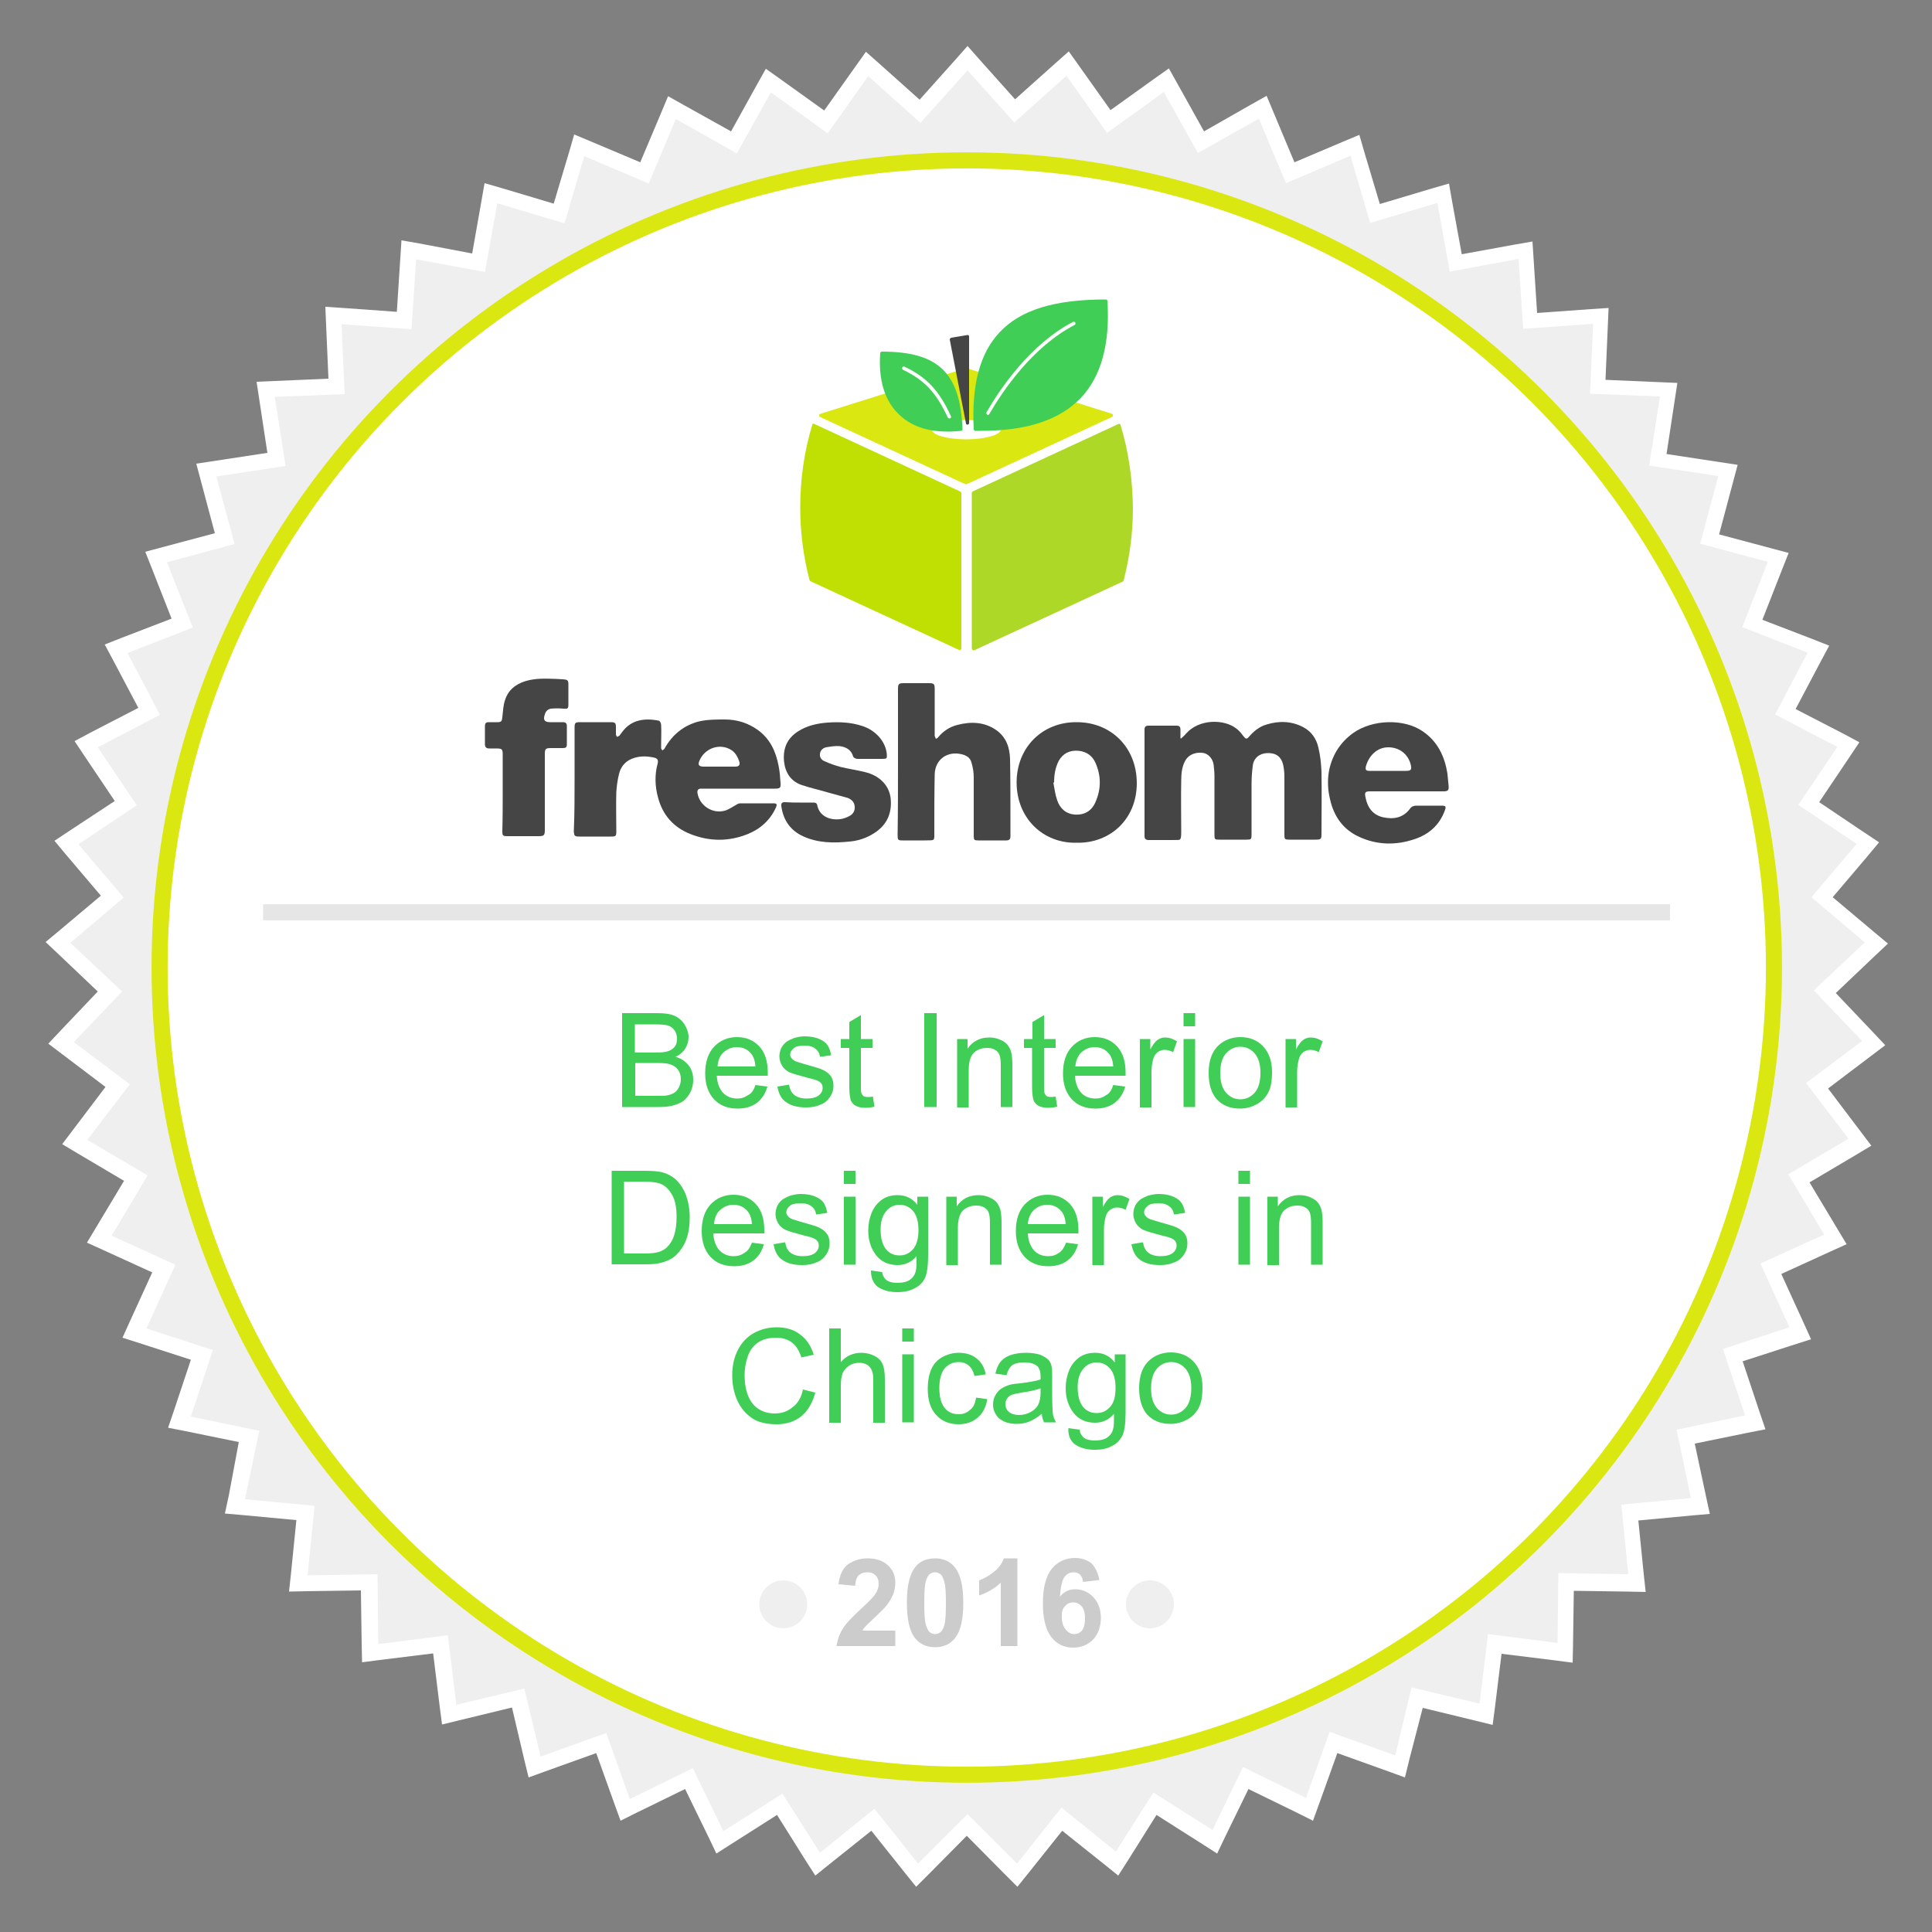
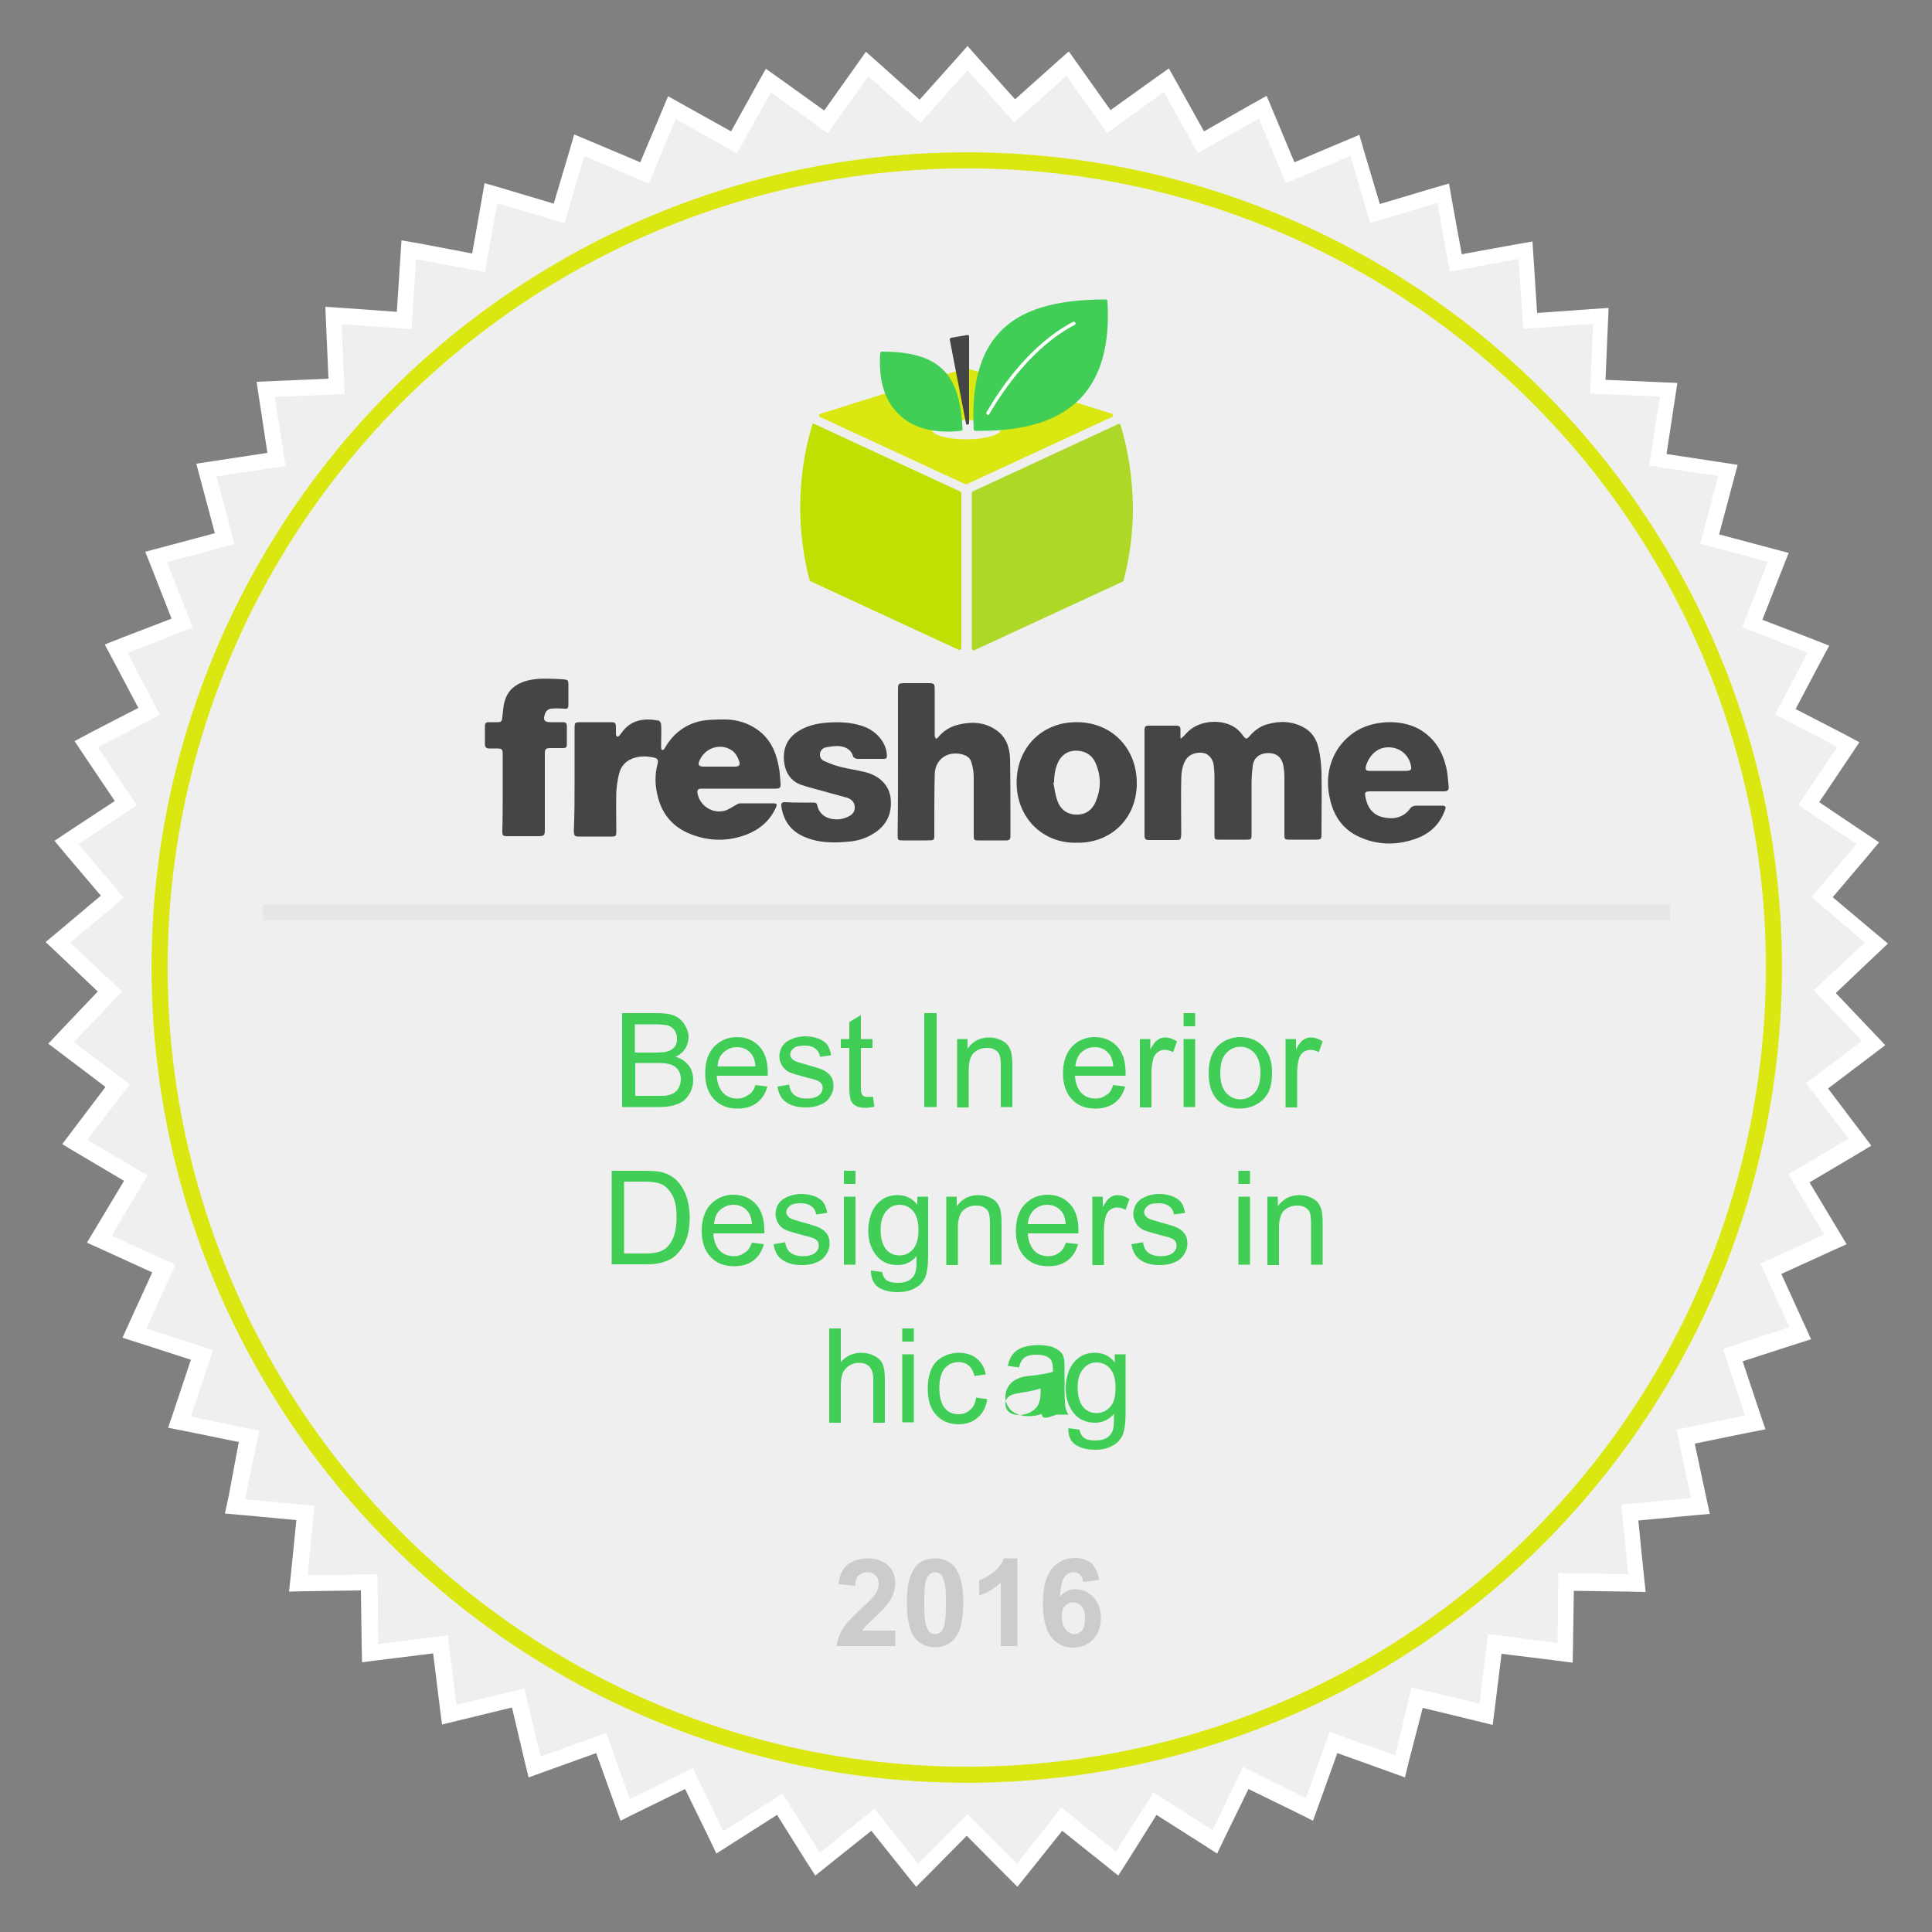
<svg xmlns="http://www.w3.org/2000/svg" version="1.1" x="0px" y="0px" viewBox="0 0 500 500" style="enable-background:new 0 0 500 500;" xml:space="preserve">
  <rect x="0" y="0" width="500" height="500" fill="#808080" stroke="none" />
  <style type="text/css">
	.st0{fill:#EFEFEF;}
	.st1{fill:#FFFFFF;}
	.st2{fill:none;stroke:#DAE710;stroke-width:4.158;stroke-miterlimit:10;}
	.st3{fill:#464545;}
	.st4{fill:#C0E004;}
	.st5{fill:#AED828;}
	.st6{fill:#DAE710;}
	.st7{fill:#40CE57;}
	.st8{fill:none;stroke:#E6E6E6;stroke-width:4.158;stroke-miterlimit:10;}
	.st9{fill:#CCCCCC;}
</style>
  <g id="Layer_1">
    <g>
      <polygon class="st0" points="250.4,472.4 237.4,485.4 225.9,471 211.6,482.5 201.8,467 186.3,476.9 178.3,460.3 161.8,468.4     155.6,451.1 138.4,457.4 134.1,439.5 116.3,443.8 114,425.6 95.8,427.9 95.6,409.5 77.2,409.8 79,391.5 60.7,389.8 64.5,371.8     46.6,368.1 52.3,350.6 34.8,344.9 42.5,328.2 25.8,320.6 35.2,304.9 19.4,295.5 30.5,280.9 15.8,269.8 28.5,256.5 15.1,243.9     29.1,232.1 17.3,218.1 32.5,207.8 22.2,192.6 38.5,184.1 30,167.9 47.1,161.2 40.4,144.1 58.1,139.4 53.3,121.7 71.5,118.9     68.7,100.8 87.1,100.1 86.3,81.7 104.6,83 105.8,64.7 123.9,68 127.1,49.9 144.7,55.2 149.9,37.6 166.8,44.7 173.9,27.8 190,36.8     198.9,20.7 213.8,31.4 224.5,16.5 238.1,28.8 250.4,15 262.6,28.8 276.3,16.5 286.9,31.4 301.8,20.7 310.8,36.8 326.8,27.8     333.9,44.7 350.8,37.6 356,55.2 373.6,49.9 376.8,68 394.9,64.7 396.1,83 414.5,81.7 413.7,100.1 432,100.8 429.2,118.9     447.4,121.7 442.6,139.4 460.4,144.1 453.6,161.2 470.8,167.9 462.2,184.1 478.5,192.6 468.2,207.8 483.5,218.1 471.6,232.1     485.6,243.9 472.3,256.5 484.9,269.8 470.2,280.9 481.3,295.5 465.5,304.9 475,320.6 458.2,328.2 465.9,344.9 448.4,350.6     454.2,368.1 436.2,371.8 440,389.8 421.7,391.5 423.5,409.8 405.1,409.5 404.9,427.9 386.7,425.6 384.5,443.8 366.6,439.5     362.4,457.4 345.1,451.1 338.9,468.4 322.4,460.3 314.4,476.9 298.9,467 289.1,482.5 274.8,471 263.3,485.4   " />
      <path class="st1" d="M250.4,18.2l12.1,13.5L276,19.6l10.5,14.8l14.7-10.6l8.8,15.8l15.8-8.9l7,16.7l16.7-7.1l5.1,17.4l17.4-5.2    l3.2,17.8L393,67l1.2,18.1l18.1-1.3l-0.8,18.1l18.1,0.7l-2.8,17.9l17.9,2.7l-4.7,17.5l17.5,4.7l-6.6,16.9l16.9,6.6l-8.4,16    l16.1,8.4l-10.1,15l15.1,10.1l-11.7,13.8l13.8,11.7l-13.2,12.4l12.5,13.1l-14.5,10.9l11,14.4l-15.6,9.2l9.3,15.6l-16.5,7.5    l7.5,16.5l-17.2,5.6l5.7,17.2l-17.7,3.7l3.7,17.7l-18,1.7l1.8,18l-18.1-0.3l-0.2,18.1l-18-2.3l-2.2,18l-17.6-4.2l-4.2,17.6    l-17-6.1l-6.1,17.1l-16.3-8l-7.9,16.3l-15.3-9.7l-9.7,15.3l-14.1-11.4l-11.5,14.5l-12.8-12.8l-12.8,12.8l-11.3-14.2l-14.1,11.4    l-9.7-15.3l-15.3,9.7l-7.9-16.3l-16.3,8l-6.1-17.1l-17,6.1l-4.2-17.6l-17.6,4.2l-2.2-18l-18,2.3l-0.2-18.1l-18.1,0.3l1.8-18    l-18-1.7l3.7-17.7l-17.7-3.7l5.7-17.2l-17.2-5.6l7.5-16.5l-16.5-7.5l9.3-15.6L22.6,295l11-14.4l-14.5-10.9l12.5-13.1L18.2,244    L32,232.3l-11.7-13.8l15.1-10.1l-10.1-15l16.1-8.4L33,169l16.9-6.6l-6.7-16.9l17.5-4.7L56,123.3l17.9-2.7l-2.8-17.9l18.1-0.7    l-0.8-18.1l18.1,1.3l1.2-18.1l17.8,3.3l3.2-17.8l17.4,5.2l5.1-17.4l16.7,7.1l7-16.7l15.8,8.9l8.8-15.8l14.7,10.6l10.5-14.8    l13.5,12.1L250.4,18.2 M250.4,11.9l-3.1,3.5L238,25.8l-10.4-9.3l-3.5-3.1l-2.7,3.8l-8.1,11.4L202,20.5l-3.8-2.7l-2.3,4.1L189.2,34    L177,27.2l-4.1-2.3l-1.8,4.3L165.7,42l-12.8-5.4l-4.3-1.8l-1.3,4.5l-4,13.4l-13.4-4l-4.5-1.3l-0.8,4.6l-2.4,13.6L108.5,63    l-4.6-0.8l-0.3,4.6l-0.9,13.9l-13.9-1l-4.6-0.3l0.2,4.7L85,98l-13.9,0.6l-4.7,0.2l0.7,4.6l2.1,13.8l-13.8,2.1l-4.6,0.7l1.2,4.5    l3.6,13.5l-13.5,3.6l-4.5,1.2l1.7,4.3l5.1,13l-13,5l-4.3,1.7l2.2,4.1l6.5,12.3l-12.4,6.4l-4.1,2.2l2.6,3.9l7.8,11.6L18,215    l-3.9,2.6l3,3.6l9,10.6l-10.7,9l-3.6,3l3.4,3.2l10.1,9.6l-9.6,10.1l-3.2,3.4l3.7,2.8l11.1,8.4l-8.4,11.1l-2.8,3.7l4,2.4l12,7.1    l-7.2,12l-2.4,4l4.2,1.9l12.7,5.8L33.6,342l-1.9,4.2l4.4,1.4l13.3,4.3L45,365.1l-1.5,4.4l4.6,0.9l13.7,2.8l-2.6,13.9l-1,4.6    l4.6,0.4l13.9,1.3l-1.4,13.9l-0.5,4.6l4.7-0.1l13.9-0.2l0.2,13.9l0.1,4.7l4.6-0.6l13.8-1.7l1.7,13.8l0.6,4.6l4.5-1.1l13.6-3.3    l3.2,13.6l1.1,4.5l4.4-1.6l13.1-4.7l4.7,13.1l1.6,4.4l4.2-2.1l12.5-6.1l6.1,12.5l2,4.2l3.9-2.5l11.8-7.5l7.4,11.8l2.5,3.9l3.6-2.9    l10.9-8.7l8.7,10.9l2.9,3.6l3.3-3.3l9.8-9.9l9.8,9.9l3.3,3.3l2.9-3.6l8.7-10.9l10.9,8.7l3.6,2.9l2.5-3.9l7.4-11.8l11.8,7.5    l3.9,2.5l2-4.2l6.1-12.5l12.5,6.1l4.2,2.1l1.6-4.4l4.7-13.1l13.1,4.7l4.4,1.6l1.1-4.5l3.5-13.5l13.6,3.3l4.5,1.1l0.6-4.6l1.7-13.8    l13.8,1.7l4.6,0.6l0.1-4.7l0.2-13.9l13.9,0.2l4.7,0.1l-0.5-4.6l-1.4-13.9l13.9-1.3l4.6-0.4l-1-4.6l-2.9-13.6l13.7-2.8l4.6-0.9    l-1.5-4.4l-4.4-13.2l13.3-4.3l4.4-1.4l-1.9-4.2l-5.8-12.7l12.7-5.8l4.2-1.9l-2.4-4l-7.2-12l12-7.1l4-2.4l-2.8-3.7l-8.4-11.1    l11.1-8.4l3.7-2.8l-3.2-3.4l-9.6-10.1l10.1-9.6l3.4-3.2l-3.6-3l-10.7-9l9-10.6l3-3.6l-3.9-2.6l-11.6-7.8l7.8-11.6l2.6-3.9    l-4.1-2.2l-12.4-6.4l6.5-12.3l2.2-4.1l-4.3-1.7l-13-5l5.1-13l1.7-4.3l-4.5-1.2l-13.5-3.6l3.6-13.5l1.2-4.5l-4.6-0.7l-13.8-2.1    l2.1-13.8l0.7-4.6l-4.7-0.2l-13.9-0.6l0.6-13.9l0.2-4.7l-4.6,0.3l-13.9,1l-0.9-13.9l-0.3-4.6l-4.6,0.8l-13.7,2.5l-2.5-13.7    l-0.8-4.6l-4.5,1.3l-13.4,4l-4-13.4l-1.3-4.5l-4.3,1.8L335,42l-5.4-12.9l-1.8-4.3l-4.1,2.3L311.6,34l-6.8-12.2l-2.3-4.1l-3.8,2.7    l-11.3,8.1l-8.1-11.4l-2.7-3.8l-3.5,3.1l-10.4,9.3l-9.3-10.4L250.4,11.9L250.4,11.9z" />
    </g>
-     <circle class="st1" cx="250.2" cy="250.4" r="208.9" />
    <circle class="st2" cx="250.2" cy="250.4" r="208.9" />
    <g>
      <path class="st3" d="M148.7,201.6c0-4.4,0-8.8,0-13.3c0-1.3,0.2-1.4,1.5-1.4c2.6,0,5.2,0,7.8,0c1.2,0,1.4,0.2,1.4,1.3    c0,0.6,0,1.2,0,1.9c0,0.2,0.2,0.4,0.3,0.6c0.2-0.1,0.5-0.2,0.6-0.3c0.2-0.2,0.4-0.6,0.6-0.8c2.4-3.4,5.9-3.8,9.6-3.1    c0.3,0.1,0.6,0.7,0.6,1.1c0.1,1.7,0,3.3,0,5c0,0.3,0,0.7,0,1c0,0.2,0.2,0.4,0.3,0.6c0.2-0.1,0.5-0.3,0.6-0.5c2-3.6,5-6,8.9-7    c2.2-0.5,4.5-0.5,6.7-0.5c3.1,0,6,0.9,8.5,2.7c3.2,2.3,4.7,5.6,5.4,9.3c0.3,1.5,0.4,2.9,0.5,4.4c0.1,1.3-0.1,1.5-1.5,1.5    c-6.1,0-12.2,0-18.3,0c-0.3,0-0.6,0-0.8,0c-0.7,0-1,0.4-0.9,1.1c0.5,3.3,3.9,5.5,7.1,4.6c1-0.3,2-1,2.9-1.5    c0.3-0.2,0.7-0.4,1.1-0.4c2.8,0,5.7,0,8.5,0c0.9,0,1.1,0.2,0.7,1.1c-1.5,3.3-4.1,5.6-7.4,6.9c-4.8,1.9-9.7,1.9-14.6,0    c-4.4-1.7-7.3-4.9-8.5-9.5c-0.8-2.9-0.9-5.9-0.1-8.8c0.2-0.8,0-1.3-0.8-1.5c-1.7-0.4-3.4-0.5-5.1,0c-2.2,0.6-3.6,2.1-4.1,4.2    c-0.4,1.6-0.6,3.2-0.7,4.7c-0.1,3.4,0,6.7,0,10.1c0,1.3-0.1,1.4-1.4,1.4c-2.7,0-5.5,0-8.2,0c-1.2,0-1.3-0.2-1.4-1.3    C148.7,210.6,148.7,206.1,148.7,201.6L148.7,201.6z M186,198.4c1.4,0,2.8,0,4.3,0c1,0,1.3-0.5,1-1.4c-0.4-1.1-0.9-2.1-1.9-2.8    c-2.9-2-7-0.7-8.4,2.7c-0.4,1-0.2,1.4,0.9,1.5C183.2,198.4,184.6,198.4,186,198.4z" />
      <path class="st3" d="M305.7,191.1c0.4-0.4,0.9-0.8,1.3-1.3c3.4-3.8,9.8-3.7,12.9-1.3c0.7,0.5,1.3,1.2,1.8,1.9    c0.7,0.9,0.9,1,1.6,0.2c1.2-1.4,2.7-2.6,4.5-3.1c3.2-1,6.5-0.9,9.5,0.7c2.1,1.1,3.4,3,3.9,5.3c0.5,2,0.7,4.1,0.8,6.2    c0.1,5.3,0,10.7,0,16c0,1.5-0.1,1.6-1.6,1.6c-2.2,0-4.4,0-6.7,0c-1.2,0-1.3-0.1-1.3-1.3c0-5,0-10,0-15c0-1-0.1-2-0.3-3    c-0.5-2.2-1.9-3.2-4.2-3.1c-2,0.1-3.5,1.3-3.7,3.4c-0.2,1.6-0.3,3.1-0.3,4.7c0,4.3,0,8.6,0,13c0,1.2-0.1,1.3-1.3,1.3    c-2.4,0-4.8,0-7.1,0c-1.1,0-1.2-0.1-1.2-1.2c0-5.1,0-10.1,0-15.2c0-1-0.1-1.9-0.2-2.9c-0.2-1.6-1.3-2.8-2.5-3.1    c-1.9-0.4-3.8,0.3-4.7,1.7c-1,1.6-1.2,3.5-1.2,5.4c-0.1,4.4,0,8.7,0,13.1c0,2.8-0.2,2.2-2.3,2.3c-2,0-4.1,0-6.1,0    c-0.8,0-1.1-0.3-1.1-1.1c0-9.2,0-18.3,0-27.5c0-0.7,0.3-1,1-1c2.4,0,4.9,0,7.3,0c0.7,0,1,0.3,1,1s0,1.4,0,2.2    C305.4,191,305.5,191.1,305.7,191.1z" />
      <path class="st3" d="M232.4,197.2c0-6.3,0-12.5,0-18.8c0-1.5,0.2-1.6,1.7-1.6c2.1,0,4.2,0,6.3,0c1.3,0,1.5,0.2,1.5,1.5    c0,3.9,0,7.7,0,11.6c0,0.2,0,0.4,0,0.6c0.1,0.2,0.2,0.5,0.3,0.7c0.2-0.1,0.5-0.2,0.6-0.4c1.3-1.6,3-2.7,5-3.2    c3.5-0.9,7-0.8,10.1,1.4c2.5,1.8,3.4,4.4,3.5,7.4c0.1,5.3,0.1,10.6,0.1,15.9c0,1.4,0,2.7,0,4.1c0,0.8-0.3,1.1-1.1,1.1    c-2.4,0-4.8,0-7.2,0c-1.1,0-1.2-0.1-1.2-1.3c0-5,0-10,0-15c0-1.3-0.2-2.6-0.6-3.9c-0.3-1.2-1.3-1.8-2.5-2.1    c-3.7-0.9-6.9,1.3-7,5.2c-0.1,4.8-0.1,9.7-0.1,14.5c0,3,0.3,2.5-2.6,2.6c-1.9,0-3.7,0-5.6,0c-1.2,0-1.3-0.1-1.3-1.4    C232.4,209.7,232.4,203.4,232.4,197.2L232.4,197.2z" />
      <path class="st3" d="M364,204.8c-3.1,0-6.2,0-9.3,0c-1.4,0-1.6,0.2-1.3,1.6c0.5,2.6,1.9,4.5,4.5,5.1c2.7,0.6,5.2,0.2,7-2.2    c0.4-0.6,1-0.8,1.7-0.8c2.1,0,4.3,0,6.4,0c1.2,0,1.3,0.2,0.9,1.3c-1.4,3.8-4.2,6.2-7.9,7.4c-4.8,1.6-9.6,1.5-14.2-0.6    c-4.2-1.9-6.6-5.3-7.6-9.8c-0.6-2.5-0.7-5-0.2-7.6c0.9-4,2.9-7.1,6.2-9.5c5.1-3.6,13.2-3.7,17.9-0.5c3.9,2.6,5.8,6.5,6.5,11.1    c0.1,1,0.2,2.1,0.3,3.1c0.1,1.1-0.2,1.4-1.3,1.4C370.4,204.8,367.2,204.8,364,204.8L364,204.8z M359.3,199.5c1.5,0,3,0,4.5,0    c1.4,0,1.6-0.3,1.3-1.6c-0.7-2.8-3-4.5-5.8-4.5c-3.1,0-5.1,2.4-5.8,4.9c-0.2,0.9,0,1.2,0.9,1.2    C356.1,199.5,357.7,199.5,359.3,199.5z" />
      <path class="st3" d="M278.6,218.1c-8.6,0.2-15.5-6.3-15.5-15.6c0-9.1,6.7-15.7,15.6-15.6c8.8,0,15.5,6.5,15.5,15.8    S287.3,218.3,278.6,218.1z M272.8,202.5c-0.1,0-0.2,0-0.2,0c0.3,1.6,0.5,3.2,1,4.6c0.7,2.1,2.2,3.5,4.5,3.7    c2.5,0.2,4.4-0.9,5.4-3.2c1.5-3.4,1.5-6.8,0-10.2c-0.8-1.8-2.3-2.9-4.4-3.1c-2.3-0.2-4,0.7-5.1,2.6    C273.1,198.7,272.8,200.5,272.8,202.5z" />
      <path class="st3" d="M207,207.7c1.2,0,2.3,0,3.5,0c0.5,0,0.9,0.1,1,0.7c0.6,2.9,3.3,3.9,5.9,3.6c0.8-0.1,1.7-0.4,2.4-0.8    c1-0.5,1.5-1.4,1.4-2.5s-0.8-1.8-1.8-2.2c-1.7-0.5-3.4-0.9-5.1-1.4c-2.3-0.7-4.7-1.2-7-2c-2.7-1-4.1-3.2-4.4-6.1    c-0.3-3.3,0.8-5.9,3.6-7.7c2.3-1.5,5-2.1,7.7-2.3c3-0.2,6-0.1,9,0.9c3.4,1.1,6,4,6.3,7.2c0.1,1.2,0,1.3-1.2,1.3    c-2.1,0-4.3,0-6.4,0c-0.4,0-1-0.3-1.1-0.6c-0.5-1.8-1.9-2.5-3.5-2.7c-1.1-0.1-2.3,0.1-3.5,0.3c-0.9,0.2-1.5,0.8-1.6,1.7    s0.4,1.6,1.2,1.9c1.3,0.6,2.7,1.1,4.2,1.5c2.1,0.5,4.2,0.8,6.2,1.3c3.8,0.9,6.3,3.4,6.7,6.8c0.4,3.9-1,7-4.4,9.1    c-1.9,1.2-4,1.9-6.3,2.1c-4,0.4-8,0.4-11.8-1.3c-3.4-1.5-5.3-4.2-5.8-7.9c-0.1-0.7,0.2-1,0.9-1C204.6,207.7,205.8,207.7,207,207.7    L207,207.7z" />
      <path class="st3" d="M130.1,205.1c0-3.2,0-6.5,0-9.7c0-1.5-0.1-1.7-1.7-1.7c-0.6,0-1.2,0-1.8,0c-0.7,0-1.1-0.3-1.1-1.1    c0-1.6,0-3.1,0-4.7c0-0.7,0.3-1,0.9-1c0.8,0,1.5,0,2.3,0c1,0,1.2-0.2,1.3-1.3c0.2-1.5,0.2-3,0.7-4.4c0.8-2.6,2.7-4.1,5.2-4.9    c2.6-0.8,5.2-0.7,7.9-0.6c0.6,0,1.3,0.1,1.9,0.1c1.2,0.1,1.4,0.2,1.4,1.4c0,1.7,0,3.4,0,5.1c0,1.1-0.2,1.2-1.3,1.1    c-1.1-0.1-2.1-0.1-3.2,0c-0.8,0.1-1.4,0.7-1.6,1.5c-0.5,1.4-0.1,2,1.4,2c1.1,0,2.2,0,3.3,0c0.7,0,1,0.3,1,1c0,1.6,0,3.2,0,4.8    c0,0.7-0.3,0.9-1,0.9c-1,0-2,0-3.1,0c-1.4,0-1.6,0.2-1.6,1.6c0,4.7,0,9.4,0,14.1c0,1.8,0,3.6,0,5.5c0,1.3-0.2,1.6-1.5,1.6    c-2.7,0-5.5,0-8.2,0c-1.2,0-1.3-0.2-1.3-1.3C130.1,211.7,130.1,208.4,130.1,205.1z" />
    </g>
    <g>
      <path class="st4" d="M248.5,127.2l-37.8-17.5c-0.1-0.1-0.2-0.1-0.3,0c-0.1,0-0.2,0.1-0.2,0.3c-2.1,6.9-3.1,14.1-3.1,21.3    c0,6.4,0.8,12.7,2.4,18.8c0,0.1,0.1,0.2,0.2,0.3l38.5,17.8c0.1,0,0.1,0,0.2,0c0.1,0,0.2,0,0.2-0.1c0.1-0.1,0.2-0.2,0.2-0.4v-40.2    C248.8,127.5,248.7,127.3,248.5,127.2z" />
      <path class="st5" d="M290,110c0-0.1-0.1-0.2-0.2-0.3c-0.1,0-0.2,0-0.3,0l-37.8,17.5c-0.1,0.1-0.2,0.2-0.2,0.4v40.2    c0,0.1,0.1,0.3,0.2,0.4c0.1,0,0.1,0.1,0.2,0.1c0.1,0,0.1,0,0.2,0l38.5-17.8c0.1-0.1,0.2-0.2,0.2-0.3c1.6-6.1,2.4-12.5,2.4-18.8    C293.1,124.1,292.1,116.9,290,110z" />
      <path class="st6" d="M287.8,107.1l-37.6-11.8c-0.1,0-0.2,0-0.3,0l-37.6,11.8c-0.2,0.1-0.3,0.2-0.3,0.4c0,0.2,0.1,0.3,0.2,0.4    l37.6,17.4c0.1,0,0.1,0,0.2,0s0.1,0,0.2,0l37.6-17.4c0.2-0.1,0.3-0.2,0.2-0.4C288.1,107.3,287.9,107.1,287.8,107.1z M250.1,113.7    c-4.9,0-8.9-1.1-8.9-2.5s4-2.5,8.9-2.5s8.9,1.1,8.9,2.5C259,112.5,255,113.7,250.1,113.7z" />
      <path class="st3" d="M250.7,86.8c-0.1-0.1-0.2-0.1-0.3-0.1l-4.2,0.7c-0.1,0-0.2,0.1-0.3,0.2s-0.1,0.2-0.1,0.3l4.2,21.7    c0,0.2,0.2,0.3,0.4,0.3l0,0c0.2,0,0.4-0.2,0.4-0.4V87.1C250.8,87,250.8,86.9,250.7,86.8z" />
      <g>
        <path class="st7" d="M228.2,91c-0.2,0-0.4,0.2-0.4,0.4c-0.5,7.1,1.2,12.4,4.9,15.9c3.6,3.5,8.4,4.4,12.6,4.4     c1.2,0,2.4-0.1,3.4-0.2c0.2,0,0.4-0.2,0.4-0.4C248.5,96.5,242.9,91,228.2,91z" />
        <path class="st7" d="M286.6,77.9c0-0.2-0.2-0.4-0.4-0.4c-13.3,0-22.1,2.7-27.5,8.5c-5.1,5.4-7.3,13.6-6.7,25.1     c0,0.2,0.2,0.4,0.4,0.4c0.5,0,0.9,0,1.4,0c12,0,20.4-2.8,25.9-8.5C285,97.4,287.3,89,286.6,77.9z" />
      </g>
      <g>
-         <path class="st1" d="M245.7,108.3c-0.2,0-0.3-0.1-0.4-0.2c-3-6.5-6-9.7-11.6-12.4c-0.2-0.1-0.3-0.3-0.2-0.6     c0.1-0.2,0.3-0.3,0.6-0.2c5.7,2.7,8.9,6.1,12,12.8c0.1,0.2,0,0.5-0.2,0.6C245.8,108.2,245.7,108.3,245.7,108.3z" />
-       </g>
+         </g>
      <g>
        <path class="st1" d="M255.7,107.4c-0.1,0-0.1,0-0.2-0.1c-0.2-0.1-0.3-0.4-0.2-0.6c3.6-6.2,11.3-17.6,22.4-23.4     c0.2-0.1,0.5,0,0.6,0.2s0,0.5-0.2,0.6c-10.9,5.7-18.5,16.9-22.1,23.1C255.9,107.3,255.8,107.4,255.7,107.4z" />
      </g>
    </g>
    <line class="st8" x1="68.1" y1="236.1" x2="432.2" y2="236.1" />
    <g>
      <g>
        <path class="st9" d="M231.7,422v4h-15.2c0.2-1.5,0.7-3,1.5-4.3c0.8-1.4,2.5-3.2,4.9-5.4c2-1.8,3.2-3.1,3.6-3.7     c0.6-0.9,0.9-1.8,0.9-2.7c0-1-0.3-1.7-0.8-2.2s-1.2-0.8-2.2-0.8c-0.9,0-1.6,0.3-2.2,0.8c-0.5,0.5-0.8,1.5-0.9,2.7L217,410     c0.3-2.4,1.1-4.1,2.4-5.1c1.4-1,3.1-1.6,5.1-1.6c2.2,0,4,0.6,5.3,1.8s1.9,2.7,1.9,4.5c0,1-0.2,2-0.5,2.9     c-0.4,0.9-0.9,1.9-1.7,2.9c-0.5,0.7-1.5,1.6-2.8,2.9c-1.4,1.3-2.2,2.1-2.6,2.5s-0.7,0.8-0.9,1.2L231.7,422L231.7,422z" />
        <path class="st9" d="M242,403.3c2.2,0,3.9,0.8,5.1,2.3c1.5,1.9,2.2,4.9,2.2,9.2c0,4.3-0.7,7.4-2.2,9.2c-1.2,1.5-2.9,2.3-5.1,2.3     c-2.2,0-4-0.8-5.3-2.5s-2-4.7-2-9.1c0-4.3,0.7-7.3,2.2-9.2C238,404.1,239.8,403.3,242,403.3z M242,406.9c-0.5,0-1,0.2-1.4,0.5     s-0.7,0.9-1,1.8c-0.3,1.1-0.4,3-0.4,5.7s0.1,4.5,0.4,5.5c0.3,1,0.6,1.7,1,2s0.9,0.5,1.4,0.5s1-0.2,1.4-0.5s0.7-0.9,1-1.8     c0.3-1.1,0.4-3,0.4-5.7s-0.1-4.5-0.4-5.5c-0.3-1-0.6-1.7-1-2C242.9,407.1,242.5,406.9,242,406.9z" />
        <path class="st9" d="M263.3,426H259v-16.4c-1.6,1.5-3.5,2.6-5.6,3.3V409c1.1-0.4,2.4-1.1,3.7-2.1c1.3-1,2.2-2.2,2.7-3.6h3.5     L263.3,426L263.3,426z" />
        <path class="st9" d="M284.5,408.9l-4.2,0.5c-0.1-0.9-0.4-1.5-0.8-1.9c-0.4-0.4-1-0.6-1.7-0.6c-0.9,0-1.7,0.4-2.3,1.2     c-0.6,0.8-1,2.5-1.2,5.1c1.1-1.3,2.4-1.9,4-1.9c1.8,0,3.4,0.7,4.7,2.1c1.3,1.4,1.9,3.2,1.9,5.3c0,2.3-0.7,4.2-2,5.6     c-1.4,1.4-3.1,2.1-5.2,2.1c-2.3,0-4.2-0.9-5.6-2.7c-1.4-1.8-2.2-4.7-2.2-8.7c0-4.2,0.8-7.1,2.3-9c1.5-1.8,3.5-2.8,6-2.8     c1.7,0,3.1,0.5,4.3,1.4C283.5,405.7,284.2,407.1,284.5,408.9z M274.8,418.4c0,1.4,0.3,2.5,1,3.3c0.6,0.8,1.4,1.2,2.2,1.2     c0.8,0,1.5-0.3,2-0.9s0.8-1.7,0.8-3.1c0-1.5-0.3-2.6-0.9-3.2c-0.6-0.7-1.3-1-2.2-1c-0.8,0-1.5,0.3-2.1,1     C274.9,416.4,274.8,417.1,274.8,418.4z" />
      </g>
      <circle class="st0" cx="297.6" cy="415.2" r="6.2" />
      <circle class="st0" cx="202.7" cy="415.2" r="6.2" />
    </g>
  </g>
  <g id="Layer_2">
    <g>
      <path class="st7" d="M161,286.5v-24.3h9.1c1.9,0,3.4,0.2,4.5,0.7s2,1.3,2.6,2.3c0.6,1,1,2.1,1,3.2c0,1-0.3,2-0.8,2.9    c-0.6,0.9-1.4,1.7-2.6,2.2c1.5,0.4,2.6,1.2,3.4,2.2c0.8,1,1.2,2.3,1.2,3.7c0,1.1-0.2,2.2-0.7,3.2s-1.1,1.7-1.8,2.3    c-0.7,0.5-1.6,0.9-2.7,1.2c-1.1,0.3-2.4,0.4-3.9,0.4H161z M164.3,272.4h5.3c1.4,0,2.5-0.1,3.1-0.3c0.8-0.2,1.4-0.6,1.9-1.2    s0.6-1.3,0.6-2.1c0-0.8-0.2-1.5-0.6-2.1c-0.4-0.6-0.9-1-1.7-1.3c-0.7-0.2-2-0.3-3.7-0.3h-4.9V272.4z M164.3,283.6h6.1    c1,0,1.8,0,2.2-0.1c0.7-0.1,1.4-0.4,1.9-0.7c0.5-0.3,0.9-0.8,1.2-1.4c0.3-0.6,0.5-1.3,0.5-2.1c0-0.9-0.2-1.7-0.7-2.4    c-0.5-0.7-1.1-1.1-1.9-1.4c-0.8-0.3-2-0.4-3.6-0.4h-5.6V283.6z" />
      <path class="st7" d="M195.5,280.8l3.1,0.4c-0.5,1.8-1.4,3.2-2.7,4.2c-1.3,1-3,1.5-5,1.5c-2.6,0-4.6-0.8-6.1-2.4    c-1.5-1.6-2.3-3.8-2.3-6.7c0-3,0.8-5.3,2.3-6.9s3.5-2.5,5.9-2.5c2.4,0,4.3,0.8,5.8,2.4s2.2,3.9,2.2,6.8c0,0.2,0,0.4,0,0.8h-13.2    c0.1,1.9,0.7,3.4,1.6,4.4c1,1,2.2,1.5,3.7,1.5c1.1,0,2-0.3,2.8-0.9C194.5,283,195.1,282.1,195.5,280.8z M185.7,276h9.8    c-0.1-1.5-0.5-2.6-1.1-3.3c-1-1.2-2.2-1.7-3.7-1.7c-1.4,0-2.5,0.5-3.5,1.4C186.3,273.2,185.8,274.5,185.7,276z" />
      <path class="st7" d="M201.2,281.2l3-0.5c0.2,1.2,0.6,2.1,1.4,2.7s1.8,0.9,3.2,0.9c1.4,0,2.4-0.3,3.1-0.8c0.7-0.6,1-1.2,1-2    c0-0.7-0.3-1.2-0.9-1.6c-0.4-0.3-1.4-0.6-3.1-1c-2.2-0.6-3.7-1-4.6-1.4c-0.8-0.4-1.5-1-1.9-1.7c-0.4-0.7-0.7-1.5-0.7-2.4    c0-0.8,0.2-1.5,0.5-2.2c0.4-0.7,0.8-1.2,1.5-1.7c0.5-0.3,1.1-0.6,1.9-0.9c0.8-0.2,1.7-0.4,2.6-0.4c1.4,0,2.6,0.2,3.6,0.6    s1.8,0.9,2.3,1.6s0.8,1.6,1,2.7l-2.9,0.4c-0.1-0.9-0.5-1.6-1.2-2.1c-0.6-0.5-1.5-0.8-2.7-0.8c-1.4,0-2.4,0.2-2.9,0.7    c-0.6,0.5-0.9,1-0.9,1.6c0,0.4,0.1,0.7,0.4,1c0.2,0.3,0.6,0.6,1.1,0.8c0.3,0.1,1.2,0.4,2.6,0.8c2.1,0.6,3.6,1,4.4,1.4    c0.8,0.4,1.5,0.9,2,1.6c0.5,0.7,0.7,1.5,0.7,2.6c0,1-0.3,1.9-0.9,2.8c-0.6,0.9-1.4,1.6-2.5,2c-1.1,0.5-2.3,0.7-3.7,0.7    c-2.3,0-4-0.5-5.2-1.4C202.3,284.5,201.5,283.1,201.2,281.2z" />
      <path class="st7" d="M225.9,283.8l0.4,2.6c-0.8,0.2-1.6,0.3-2.3,0.3c-1.1,0-1.9-0.2-2.5-0.5s-1-0.8-1.3-1.4    c-0.2-0.6-0.4-1.7-0.4-3.5v-10.1h-2.2v-2.3h2.2v-4.4l3-1.8v6.2h3v2.3h-3v10.3c0,0.9,0.1,1.4,0.2,1.6c0.1,0.2,0.3,0.4,0.5,0.6    c0.2,0.1,0.6,0.2,1,0.2C224.9,283.9,225.4,283.9,225.9,283.8z" />
      <path class="st7" d="M239.2,286.5v-24.3h3.2v24.3H239.2z" />
      <path class="st7" d="M247.7,286.5v-17.6h2.7v2.5c1.3-1.9,3.2-2.9,5.6-2.9c1.1,0,2,0.2,2.9,0.6c0.9,0.4,1.6,0.9,2,1.5    s0.8,1.4,0.9,2.2c0.1,0.6,0.2,1.5,0.2,2.9v10.8h-3v-10.7c0-1.2-0.1-2.1-0.3-2.7c-0.2-0.6-0.6-1.1-1.2-1.4    c-0.6-0.4-1.3-0.5-2.1-0.5c-1.3,0-2.4,0.4-3.3,1.2c-0.9,0.8-1.4,2.3-1.4,4.6v9.6H247.7z" />
-       <path class="st7" d="M273.2,283.8l0.4,2.6c-0.8,0.2-1.6,0.3-2.3,0.3c-1.1,0-1.9-0.2-2.5-0.5s-1-0.8-1.3-1.4    c-0.2-0.6-0.4-1.7-0.4-3.5v-10.1H265v-2.3h2.2v-4.4l3-1.8v6.2h3v2.3h-3v10.3c0,0.9,0.1,1.4,0.2,1.6c0.1,0.2,0.3,0.4,0.5,0.6    c0.2,0.1,0.6,0.2,1,0.2C272.2,283.9,272.6,283.9,273.2,283.8z" />
      <path class="st7" d="M288.1,280.8l3.1,0.4c-0.5,1.8-1.4,3.2-2.7,4.2c-1.3,1-3,1.5-5,1.5c-2.6,0-4.6-0.8-6.1-2.4    c-1.5-1.6-2.3-3.8-2.3-6.7c0-3,0.8-5.3,2.3-6.9c1.5-1.6,3.5-2.5,5.9-2.5c2.4,0,4.3,0.8,5.8,2.4s2.2,3.9,2.2,6.8c0,0.2,0,0.4,0,0.8    h-13.1c0.1,1.9,0.7,3.4,1.6,4.4s2.2,1.5,3.7,1.5c1.1,0,2-0.3,2.8-0.9C287.1,283,287.7,282.1,288.1,280.8z M278.3,276h9.8    c-0.1-1.5-0.5-2.6-1.1-3.3c-1-1.2-2.2-1.7-3.7-1.7c-1.4,0-2.5,0.5-3.5,1.4C279,273.2,278.4,274.5,278.3,276z" />
      <path class="st7" d="M295,286.5v-17.6h2.7v2.7c0.7-1.3,1.3-2.1,1.9-2.5s1.2-0.6,1.9-0.6c1,0,2,0.3,3.1,1l-1,2.8    c-0.7-0.4-1.5-0.6-2.2-0.6c-0.7,0-1.2,0.2-1.8,0.6c-0.5,0.4-0.9,0.9-1.1,1.6c-0.3,1.1-0.5,2.2-0.5,3.5v9.2H295z" />
      <path class="st7" d="M306.3,265.6v-3.4h3v3.4H306.3z M306.3,286.5v-17.6h3v17.6H306.3z" />
      <path class="st7" d="M312.8,277.7c0-3.3,0.9-5.7,2.7-7.3c1.5-1.3,3.4-2,5.5-2c2.4,0,4.4,0.8,5.9,2.4c1.5,1.6,2.3,3.8,2.3,6.6    c0,2.3-0.3,4.1-1,5.4c-0.7,1.3-1.7,2.3-3,3c-1.3,0.7-2.7,1.1-4.3,1.1c-2.5,0-4.5-0.8-6-2.4C313.5,282.9,312.8,280.7,312.8,277.7z     M315.8,277.7c0,2.3,0.5,3.9,1.5,5.1c1,1.1,2.2,1.7,3.7,1.7c1.5,0,2.7-0.6,3.7-1.7c1-1.1,1.5-2.9,1.5-5.2c0-2.2-0.5-3.8-1.5-5    c-1-1.1-2.2-1.7-3.7-1.7c-1.5,0-2.7,0.6-3.7,1.7C316.3,273.7,315.8,275.4,315.8,277.7z" />
      <path class="st7" d="M332.7,286.5v-17.6h2.7v2.7c0.7-1.3,1.3-2.1,1.9-2.5s1.2-0.6,1.9-0.6c1,0,2,0.3,3.1,1l-1,2.8    c-0.7-0.4-1.5-0.6-2.2-0.6c-0.7,0-1.2,0.2-1.8,0.6c-0.5,0.4-0.9,0.9-1.1,1.6c-0.3,1.1-0.5,2.2-0.5,3.5v9.2H332.7z" />
      <path class="st7" d="M158.3,327.3V303h8.4c1.9,0,3.3,0.1,4.3,0.3c1.4,0.3,2.6,0.9,3.6,1.7c1.3,1.1,2.2,2.5,2.9,4.2    c0.6,1.7,1,3.6,1,5.8c0,1.8-0.2,3.5-0.6,4.9s-1,2.6-1.7,3.5c-0.7,0.9-1.4,1.7-2.2,2.2c-0.8,0.5-1.8,0.9-2.9,1.2    c-1.1,0.3-2.4,0.4-3.9,0.4H158.3z M161.5,324.4h5.2c1.6,0,2.9-0.1,3.8-0.4s1.6-0.7,2.2-1.3c0.8-0.8,1.4-1.8,1.8-3.1    c0.4-1.3,0.6-2.9,0.6-4.7c0-2.5-0.4-4.5-1.3-5.9c-0.8-1.4-1.9-2.3-3-2.7c-0.9-0.3-2.3-0.5-4.2-0.5h-5.1V324.4z" />
      <path class="st7" d="M194.6,321.6l3.1,0.4c-0.5,1.8-1.4,3.2-2.7,4.2c-1.3,1-3,1.5-5,1.5c-2.6,0-4.6-0.8-6.1-2.4    c-1.5-1.6-2.3-3.8-2.3-6.7c0-3,0.8-5.3,2.3-6.9s3.5-2.5,5.9-2.5c2.4,0,4.3,0.8,5.8,2.4s2.2,3.9,2.2,6.8c0,0.2,0,0.4,0,0.8h-13.2    c0.1,1.9,0.7,3.4,1.6,4.4c1,1,2.2,1.5,3.7,1.5c1.1,0,2-0.3,2.8-0.9C193.5,323.8,194.1,322.9,194.6,321.6z M184.8,316.8h9.8    c-0.1-1.5-0.5-2.6-1.1-3.3c-1-1.2-2.2-1.7-3.7-1.7c-1.4,0-2.5,0.5-3.5,1.4C185.4,314,184.9,315.3,184.8,316.8z" />
      <path class="st7" d="M200.2,322l3-0.5c0.2,1.2,0.6,2.1,1.4,2.7s1.8,0.9,3.2,0.9c1.4,0,2.4-0.3,3.1-0.8c0.7-0.6,1-1.2,1-2    c0-0.7-0.3-1.2-0.9-1.6c-0.4-0.3-1.4-0.6-3.1-1c-2.2-0.6-3.7-1-4.6-1.4c-0.8-0.4-1.5-1-1.9-1.7c-0.4-0.7-0.7-1.5-0.7-2.4    c0-0.8,0.2-1.5,0.5-2.2c0.4-0.7,0.8-1.2,1.5-1.7c0.5-0.3,1.1-0.6,1.9-0.9c0.8-0.2,1.7-0.4,2.6-0.4c1.4,0,2.6,0.2,3.6,0.6    s1.8,0.9,2.3,1.6s0.8,1.6,1,2.7l-2.9,0.4c-0.1-0.9-0.5-1.6-1.2-2.1c-0.6-0.5-1.5-0.8-2.7-0.8c-1.4,0-2.4,0.2-2.9,0.7    c-0.6,0.5-0.9,1-0.9,1.6c0,0.4,0.1,0.7,0.4,1c0.2,0.3,0.6,0.6,1.1,0.8c0.3,0.1,1.2,0.4,2.6,0.8c2.1,0.6,3.6,1,4.4,1.4    c0.8,0.4,1.5,0.9,2,1.6c0.5,0.7,0.7,1.5,0.7,2.6c0,1-0.3,1.9-0.9,2.8c-0.6,0.9-1.4,1.6-2.5,2c-1.1,0.5-2.3,0.7-3.7,0.7    c-2.3,0-4-0.5-5.2-1.4C201.3,325.3,200.5,323.9,200.2,322z" />
      <path class="st7" d="M218.4,306.4V303h3v3.4H218.4z M218.4,327.3v-17.6h3v17.6H218.4z" />
      <path class="st7" d="M225.4,328.8l2.9,0.4c0.1,0.9,0.5,1.5,1,2c0.7,0.6,1.8,0.8,3,0.8c1.4,0,2.5-0.3,3.2-0.8    c0.8-0.6,1.3-1.3,1.5-2.3c0.2-0.6,0.2-1.9,0.2-3.8c-1.3,1.5-2.9,2.3-4.9,2.3c-2.4,0-4.3-0.9-5.6-2.6c-1.3-1.7-2-3.8-2-6.3    c0-1.7,0.3-3.2,0.9-4.7c0.6-1.4,1.5-2.5,2.6-3.3s2.5-1.2,4.1-1.2c2.1,0,3.8,0.8,5.1,2.5v-2.1h2.8v15.2c0,2.7-0.3,4.7-0.8,5.8    s-1.4,2.1-2.7,2.7c-1.2,0.7-2.7,1-4.5,1c-2.1,0-3.8-0.5-5.1-1.4C226,332.1,225.4,330.7,225.4,328.8z M227.9,318.2    c0,2.3,0.5,4,1.4,5.1c0.9,1.1,2.1,1.6,3.5,1.6c1.4,0,2.5-0.5,3.5-1.6c0.9-1.1,1.4-2.7,1.4-5c0-2.2-0.5-3.8-1.4-4.9    c-1-1.1-2.1-1.6-3.5-1.6c-1.3,0-2.5,0.5-3.4,1.6C228.4,314.5,227.9,316.1,227.9,318.2z" />
      <path class="st7" d="M244.9,327.3v-17.6h2.7v2.5c1.3-1.9,3.2-2.9,5.6-2.9c1.1,0,2,0.2,2.9,0.6s1.6,0.9,2,1.5    c0.4,0.6,0.8,1.4,0.9,2.2c0.1,0.6,0.2,1.5,0.2,2.9v10.8h-3v-10.7c0-1.2-0.1-2.1-0.3-2.7c-0.2-0.6-0.6-1.1-1.2-1.4    c-0.6-0.4-1.3-0.5-2.1-0.5c-1.3,0-2.4,0.4-3.3,1.2c-0.9,0.8-1.4,2.3-1.4,4.6v9.6H244.9z" />
      <path class="st7" d="M275.9,321.6l3.1,0.4c-0.5,1.8-1.4,3.2-2.7,4.2c-1.3,1-3,1.5-5,1.5c-2.6,0-4.6-0.8-6.1-2.4    c-1.5-1.6-2.3-3.8-2.3-6.7c0-3,0.8-5.3,2.3-6.9c1.5-1.6,3.5-2.5,5.9-2.5c2.4,0,4.3,0.8,5.8,2.4s2.2,3.9,2.2,6.8c0,0.2,0,0.4,0,0.8    h-13.1c0.1,1.9,0.7,3.4,1.6,4.4s2.2,1.5,3.7,1.5c1.1,0,2-0.3,2.8-0.9C274.8,323.8,275.4,322.9,275.9,321.6z M266,316.8h9.8    c-0.1-1.5-0.5-2.6-1.1-3.3c-1-1.2-2.2-1.7-3.7-1.7c-1.4,0-2.5,0.5-3.5,1.4C266.7,314,266.1,315.3,266,316.8z" />
      <path class="st7" d="M282.7,327.3v-17.6h2.7v2.7c0.7-1.3,1.3-2.1,1.9-2.5s1.2-0.6,1.9-0.6c1,0,2,0.3,3.1,1l-1,2.8    c-0.7-0.4-1.5-0.6-2.2-0.6c-0.7,0-1.2,0.2-1.8,0.6c-0.5,0.4-0.9,0.9-1.1,1.6c-0.3,1.1-0.5,2.2-0.5,3.5v9.2H282.7z" />
      <path class="st7" d="M292.8,322l3-0.5c0.2,1.2,0.6,2.1,1.4,2.7s1.8,0.9,3.2,0.9c1.4,0,2.4-0.3,3.1-0.8c0.7-0.6,1-1.2,1-2    c0-0.7-0.3-1.2-0.9-1.6c-0.4-0.3-1.4-0.6-3.1-1c-2.2-0.6-3.7-1-4.6-1.4c-0.8-0.4-1.5-1-1.9-1.7c-0.4-0.7-0.7-1.5-0.7-2.4    c0-0.8,0.2-1.5,0.5-2.2c0.4-0.7,0.8-1.2,1.5-1.7c0.5-0.3,1.1-0.6,1.9-0.9c0.8-0.2,1.7-0.4,2.6-0.4c1.4,0,2.6,0.2,3.6,0.6    s1.8,0.9,2.3,1.6s0.8,1.6,1,2.7l-2.9,0.4c-0.1-0.9-0.5-1.6-1.2-2.1c-0.6-0.5-1.5-0.8-2.7-0.8c-1.4,0-2.4,0.2-2.9,0.7    c-0.6,0.5-0.9,1-0.9,1.6c0,0.4,0.1,0.7,0.4,1c0.2,0.3,0.6,0.6,1.1,0.8c0.3,0.1,1.2,0.4,2.6,0.8c2.1,0.6,3.6,1,4.4,1.4    c0.8,0.4,1.5,0.9,2,1.6c0.5,0.7,0.7,1.5,0.7,2.6c0,1-0.3,1.9-0.9,2.8c-0.6,0.9-1.4,1.6-2.5,2c-1.1,0.5-2.3,0.7-3.7,0.7    c-2.3,0-4-0.5-5.2-1.4S293.2,323.9,292.8,322z" />
      <path class="st7" d="M320.5,306.4V303h3v3.4H320.5z M320.5,327.3v-17.6h3v17.6H320.5z" />
      <path class="st7" d="M328,327.3v-17.6h2.7v2.5c1.3-1.9,3.2-2.9,5.6-2.9c1.1,0,2,0.2,2.9,0.6c0.9,0.4,1.6,0.9,2,1.5    s0.8,1.4,0.9,2.2c0.1,0.6,0.2,1.5,0.2,2.9v10.8h-3v-10.7c0-1.2-0.1-2.1-0.3-2.7c-0.2-0.6-0.6-1.1-1.2-1.4    c-0.6-0.4-1.3-0.5-2.1-0.5c-1.3,0-2.4,0.4-3.3,1.2c-0.9,0.8-1.4,2.3-1.4,4.6v9.6H328z" />
-       <path class="st7" d="M207.8,359.6l3.2,0.8c-0.7,2.6-1.9,4.7-3.6,6.1s-3.9,2.1-6.4,2.1c-2.6,0-4.8-0.5-6.4-1.6    c-1.6-1.1-2.9-2.6-3.8-4.6c-0.9-2-1.3-4.2-1.3-6.5c0-2.5,0.5-4.7,1.5-6.6c1-1.9,2.3-3.3,4.1-4.3s3.8-1.5,5.9-1.5    c2.4,0,4.5,0.6,6.1,1.9c1.7,1.2,2.8,3,3.5,5.2l-3.2,0.7c-0.6-1.8-1.4-3.1-2.5-3.9c-1.1-0.8-2.4-1.2-4.1-1.2    c-1.9,0-3.4,0.4-4.7,1.3c-1.3,0.9-2.1,2.1-2.6,3.6c-0.5,1.5-0.8,3.1-0.8,4.7c0,2.1,0.3,3.9,0.9,5.4c0.6,1.5,1.5,2.7,2.8,3.5    s2.7,1.1,4.1,1.1c1.8,0,3.3-0.5,4.6-1.6C206.5,363.2,207.4,361.6,207.8,359.6z" />
      <path class="st7" d="M214.6,368.1v-24.3h3v8.7c1.4-1.6,3.2-2.4,5.3-2.4c1.3,0,2.4,0.3,3.4,0.8c1,0.5,1.7,1.2,2.1,2.1    s0.6,2.2,0.6,4v11.2h-3v-11.2c0-1.5-0.3-2.6-1-3.3c-0.6-0.7-1.6-1-2.7-1c-0.9,0-1.7,0.2-2.5,0.7c-0.8,0.5-1.3,1.1-1.7,1.9    c-0.3,0.8-0.5,1.9-0.5,3.3v9.6H214.6z" />
      <path class="st7" d="M233.5,347.2v-3.4h3v3.4H233.5z M233.5,368.1v-17.6h3v17.6H233.5z" />
      <path class="st7" d="M252.6,361.7l2.9,0.4c-0.3,2-1.1,3.6-2.5,4.8c-1.3,1.1-2.9,1.7-4.9,1.7c-2.4,0-4.4-0.8-5.8-2.4    c-1.5-1.6-2.2-3.8-2.2-6.8c0-1.9,0.3-3.6,0.9-5c0.6-1.4,1.6-2.5,2.9-3.2c1.3-0.7,2.7-1.1,4.2-1.1c1.9,0,3.5,0.5,4.7,1.5    s2,2.3,2.3,4.1l-2.9,0.4c-0.3-1.2-0.8-2.1-1.5-2.7s-1.6-0.9-2.5-0.9c-1.5,0-2.7,0.5-3.7,1.6c-0.9,1.1-1.4,2.8-1.4,5.1    c0,2.4,0.5,4.1,1.4,5.2c0.9,1.1,2.1,1.6,3.6,1.6c1.2,0,2.2-0.4,2.9-1.1C251.9,364.3,252.4,363.2,252.6,361.7z" />
-       <path class="st7" d="M269.6,365.9c-1.1,0.9-2.2,1.6-3.2,2c-1,0.4-2.1,0.6-3.3,0.6c-1.9,0-3.4-0.5-4.5-1.4c-1-0.9-1.6-2.2-1.6-3.6    c0-0.9,0.2-1.7,0.6-2.4c0.4-0.7,0.9-1.3,1.5-1.7s1.4-0.8,2.2-1c0.6-0.2,1.5-0.3,2.7-0.4c2.4-0.3,4.2-0.6,5.3-1c0-0.4,0-0.7,0-0.8    c0-1.2-0.3-2.1-0.8-2.6c-0.8-0.7-1.9-1-3.4-1c-1.4,0-2.4,0.2-3.1,0.7c-0.7,0.5-1.2,1.4-1.5,2.6l-2.9-0.4c0.3-1.3,0.7-2.3,1.3-3    c0.6-0.8,1.5-1.4,2.6-1.8c1.2-0.4,2.5-0.6,4-0.6c1.5,0,2.7,0.2,3.7,0.5c0.9,0.4,1.6,0.8,2.1,1.3s0.8,1.2,0.9,2    c0.1,0.5,0.1,1.4,0.1,2.8v4c0,2.8,0.1,4.5,0.2,5.3c0.1,0.7,0.4,1.4,0.8,2.1h-3.1C269.9,367.5,269.7,366.8,269.6,365.9z     M269.3,359.3c-1.1,0.4-2.7,0.8-4.9,1.1c-1.2,0.2-2.1,0.4-2.6,0.6c-0.5,0.2-0.9,0.5-1.2,1c-0.3,0.4-0.4,0.9-0.4,1.4    c0,0.8,0.3,1.5,0.9,2s1.5,0.8,2.6,0.8c1.2,0,2.2-0.3,3.1-0.8c0.9-0.5,1.6-1.2,2-2.1c0.3-0.7,0.5-1.7,0.5-3V359.3z" />
+       <path class="st7" d="M269.6,365.9c-1,0.4-2.1,0.6-3.3,0.6c-1.9,0-3.4-0.5-4.5-1.4c-1-0.9-1.6-2.2-1.6-3.6    c0-0.9,0.2-1.7,0.6-2.4c0.4-0.7,0.9-1.3,1.5-1.7s1.4-0.8,2.2-1c0.6-0.2,1.5-0.3,2.7-0.4c2.4-0.3,4.2-0.6,5.3-1c0-0.4,0-0.7,0-0.8    c0-1.2-0.3-2.1-0.8-2.6c-0.8-0.7-1.9-1-3.4-1c-1.4,0-2.4,0.2-3.1,0.7c-0.7,0.5-1.2,1.4-1.5,2.6l-2.9-0.4c0.3-1.3,0.7-2.3,1.3-3    c0.6-0.8,1.5-1.4,2.6-1.8c1.2-0.4,2.5-0.6,4-0.6c1.5,0,2.7,0.2,3.7,0.5c0.9,0.4,1.6,0.8,2.1,1.3s0.8,1.2,0.9,2    c0.1,0.5,0.1,1.4,0.1,2.8v4c0,2.8,0.1,4.5,0.2,5.3c0.1,0.7,0.4,1.4,0.8,2.1h-3.1C269.9,367.5,269.7,366.8,269.6,365.9z     M269.3,359.3c-1.1,0.4-2.7,0.8-4.9,1.1c-1.2,0.2-2.1,0.4-2.6,0.6c-0.5,0.2-0.9,0.5-1.2,1c-0.3,0.4-0.4,0.9-0.4,1.4    c0,0.8,0.3,1.5,0.9,2s1.5,0.8,2.6,0.8c1.2,0,2.2-0.3,3.1-0.8c0.9-0.5,1.6-1.2,2-2.1c0.3-0.7,0.5-1.7,0.5-3V359.3z" />
      <path class="st7" d="M276.5,369.6l2.9,0.4c0.1,0.9,0.5,1.5,1,2c0.7,0.6,1.8,0.8,3,0.8c1.4,0,2.5-0.3,3.2-0.8    c0.8-0.6,1.3-1.3,1.5-2.3c0.2-0.6,0.2-1.9,0.2-3.8c-1.3,1.5-2.9,2.3-4.9,2.3c-2.4,0-4.3-0.9-5.6-2.6c-1.3-1.7-2-3.8-2-6.3    c0-1.7,0.3-3.2,0.9-4.7c0.6-1.4,1.5-2.5,2.6-3.3s2.5-1.2,4.1-1.2c2.1,0,3.8,0.8,5.1,2.5v-2.1h2.8v15.2c0,2.7-0.3,4.7-0.8,5.8    c-0.6,1.1-1.4,2.1-2.7,2.7c-1.2,0.7-2.7,1-4.5,1c-2.1,0-3.8-0.5-5.1-1.4C277,372.9,276.4,371.5,276.5,369.6z M278.9,359    c0,2.3,0.5,4,1.4,5.1c0.9,1.1,2.1,1.6,3.5,1.6c1.4,0,2.5-0.5,3.5-1.6s1.4-2.7,1.4-5c0-2.2-0.5-3.8-1.4-4.9c-1-1.1-2.1-1.6-3.5-1.6    c-1.3,0-2.5,0.5-3.4,1.6C279.4,355.3,278.9,356.9,278.9,359z" />
-       <path class="st7" d="M294.8,359.3c0-3.3,0.9-5.7,2.7-7.3c1.5-1.3,3.4-2,5.5-2c2.4,0,4.4,0.8,5.9,2.4c1.5,1.6,2.3,3.8,2.3,6.6    c0,2.3-0.3,4.1-1,5.4c-0.7,1.3-1.7,2.3-3,3c-1.3,0.7-2.7,1.1-4.3,1.1c-2.5,0-4.5-0.8-6-2.4C295.6,364.6,294.8,362.3,294.8,359.3z     M297.9,359.3c0,2.3,0.5,3.9,1.5,5.1c1,1.1,2.2,1.7,3.7,1.7c1.5,0,2.7-0.6,3.7-1.7c1-1.1,1.5-2.9,1.5-5.2c0-2.2-0.5-3.8-1.5-5    c-1-1.1-2.2-1.7-3.7-1.7c-1.5,0-2.7,0.6-3.7,1.7C298.4,355.4,297.9,357,297.9,359.3z" />
    </g>
  </g>
</svg>